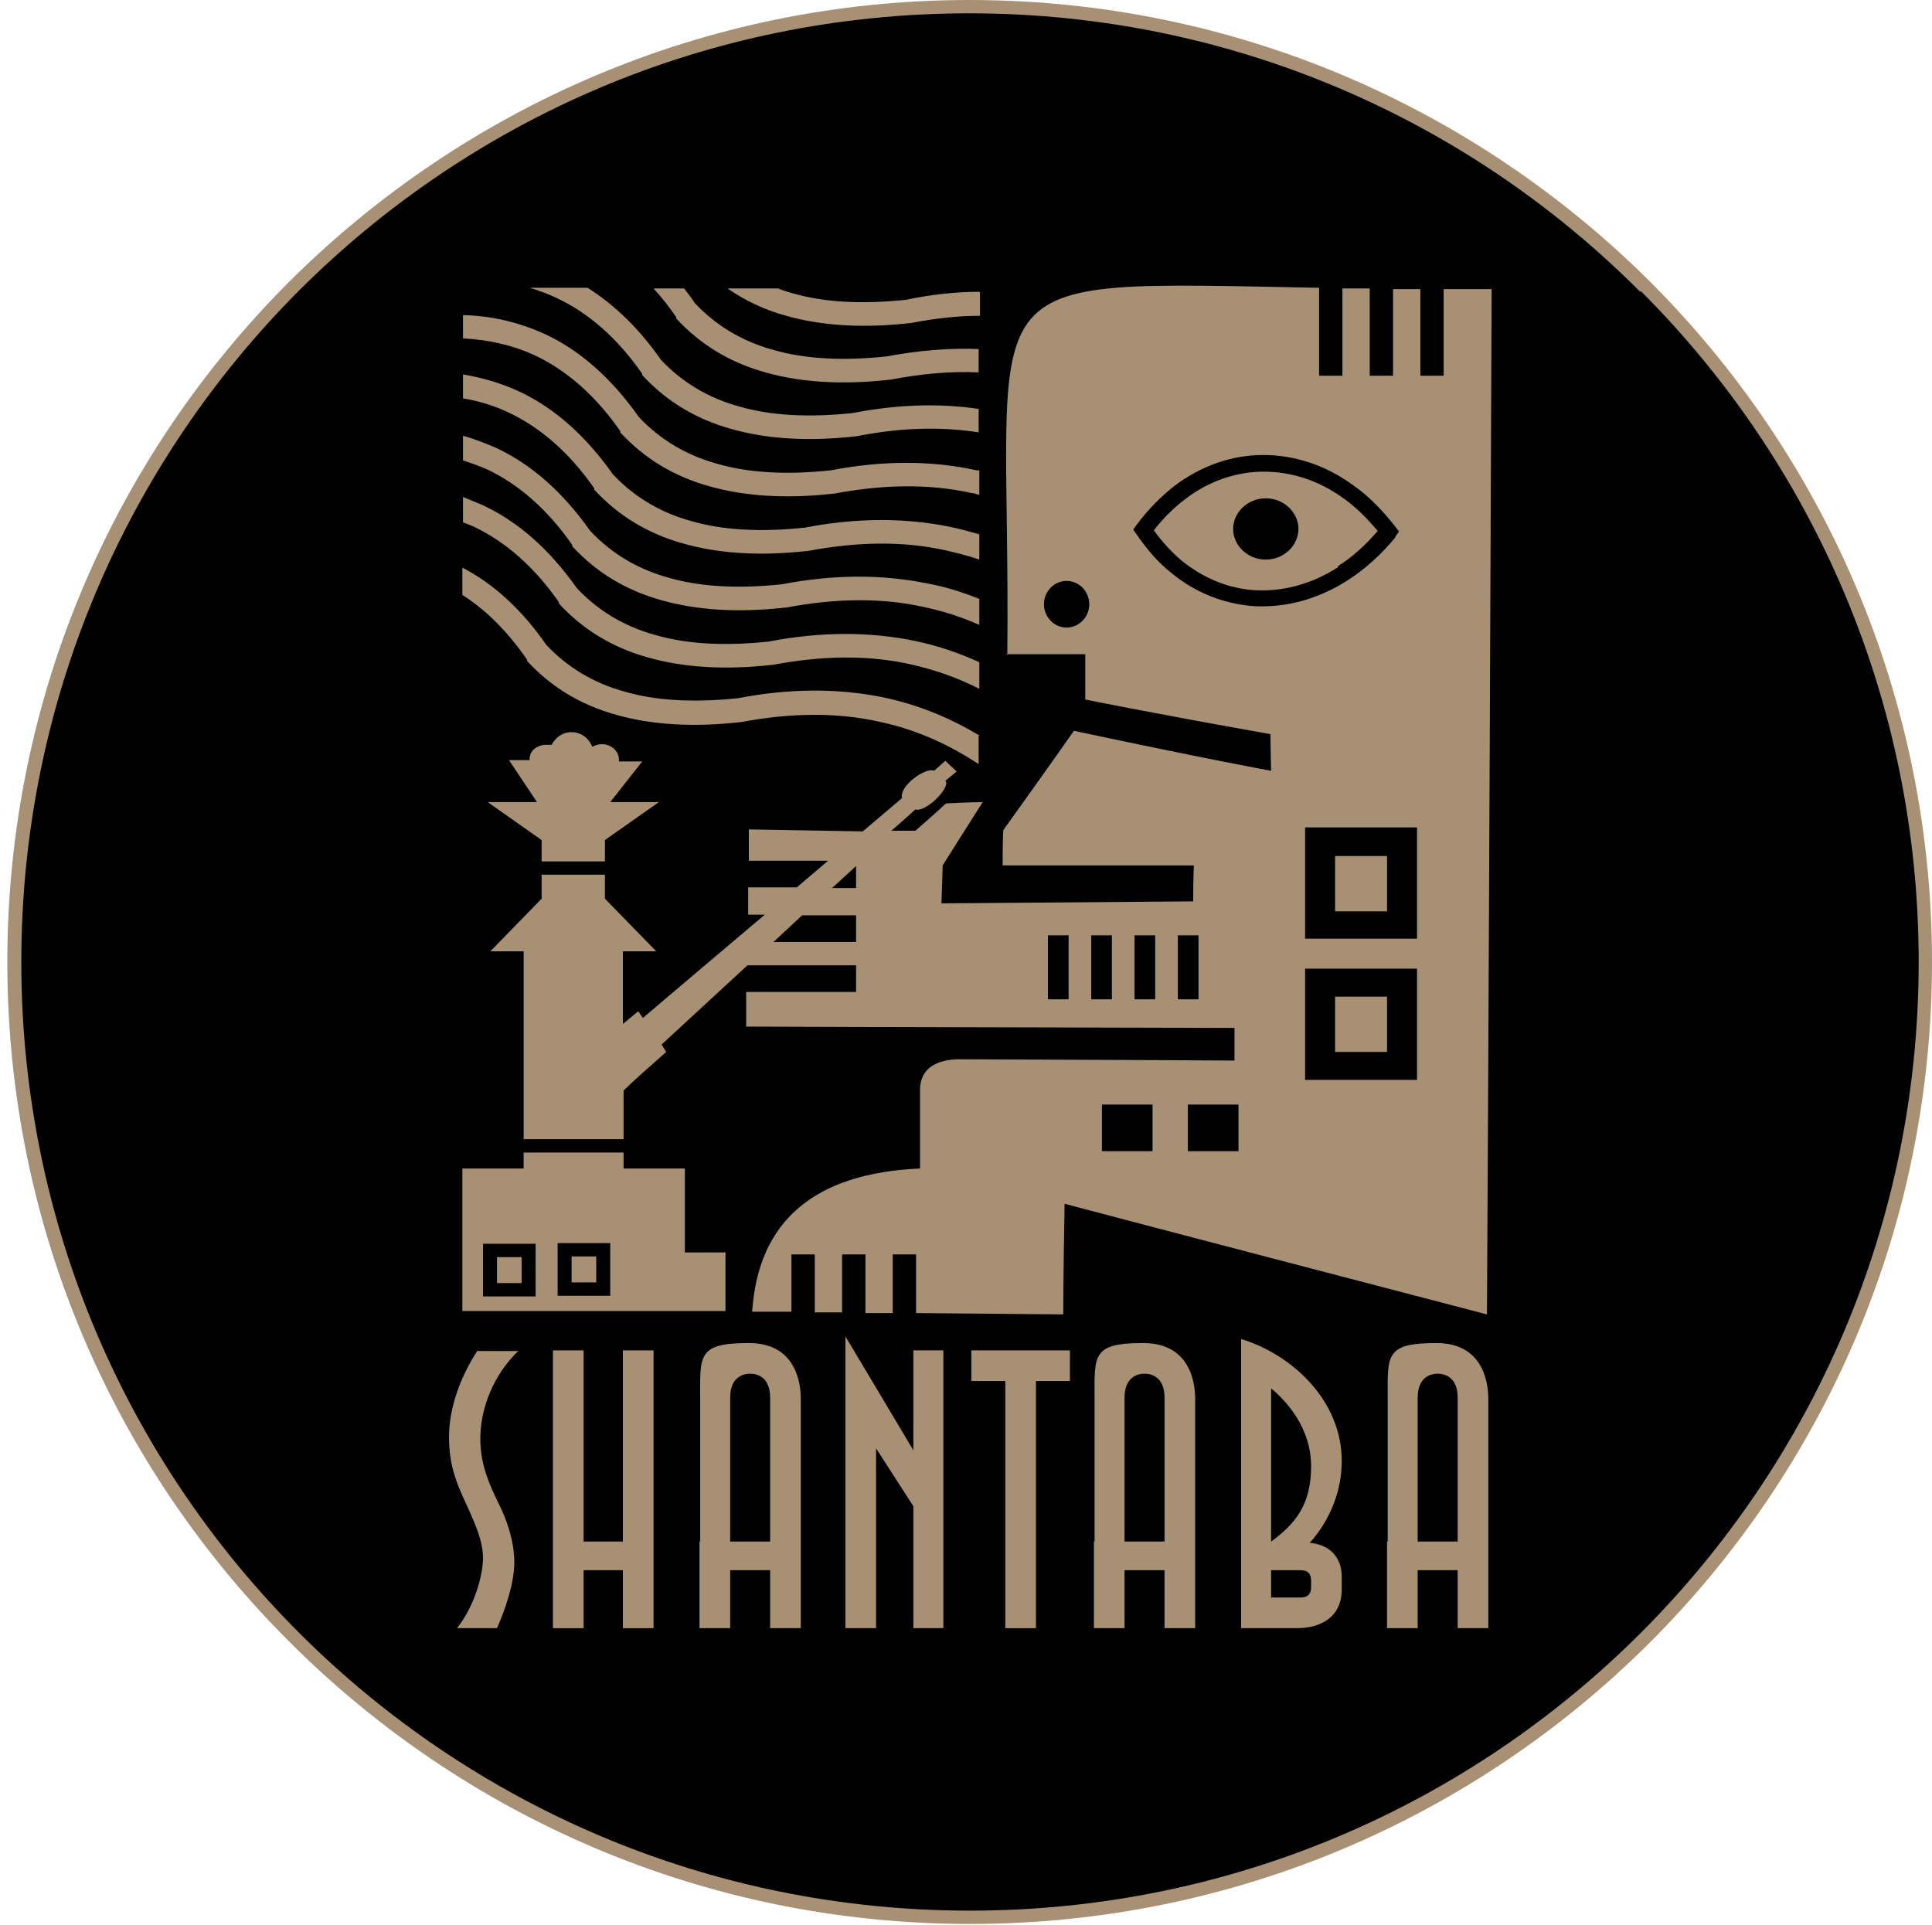
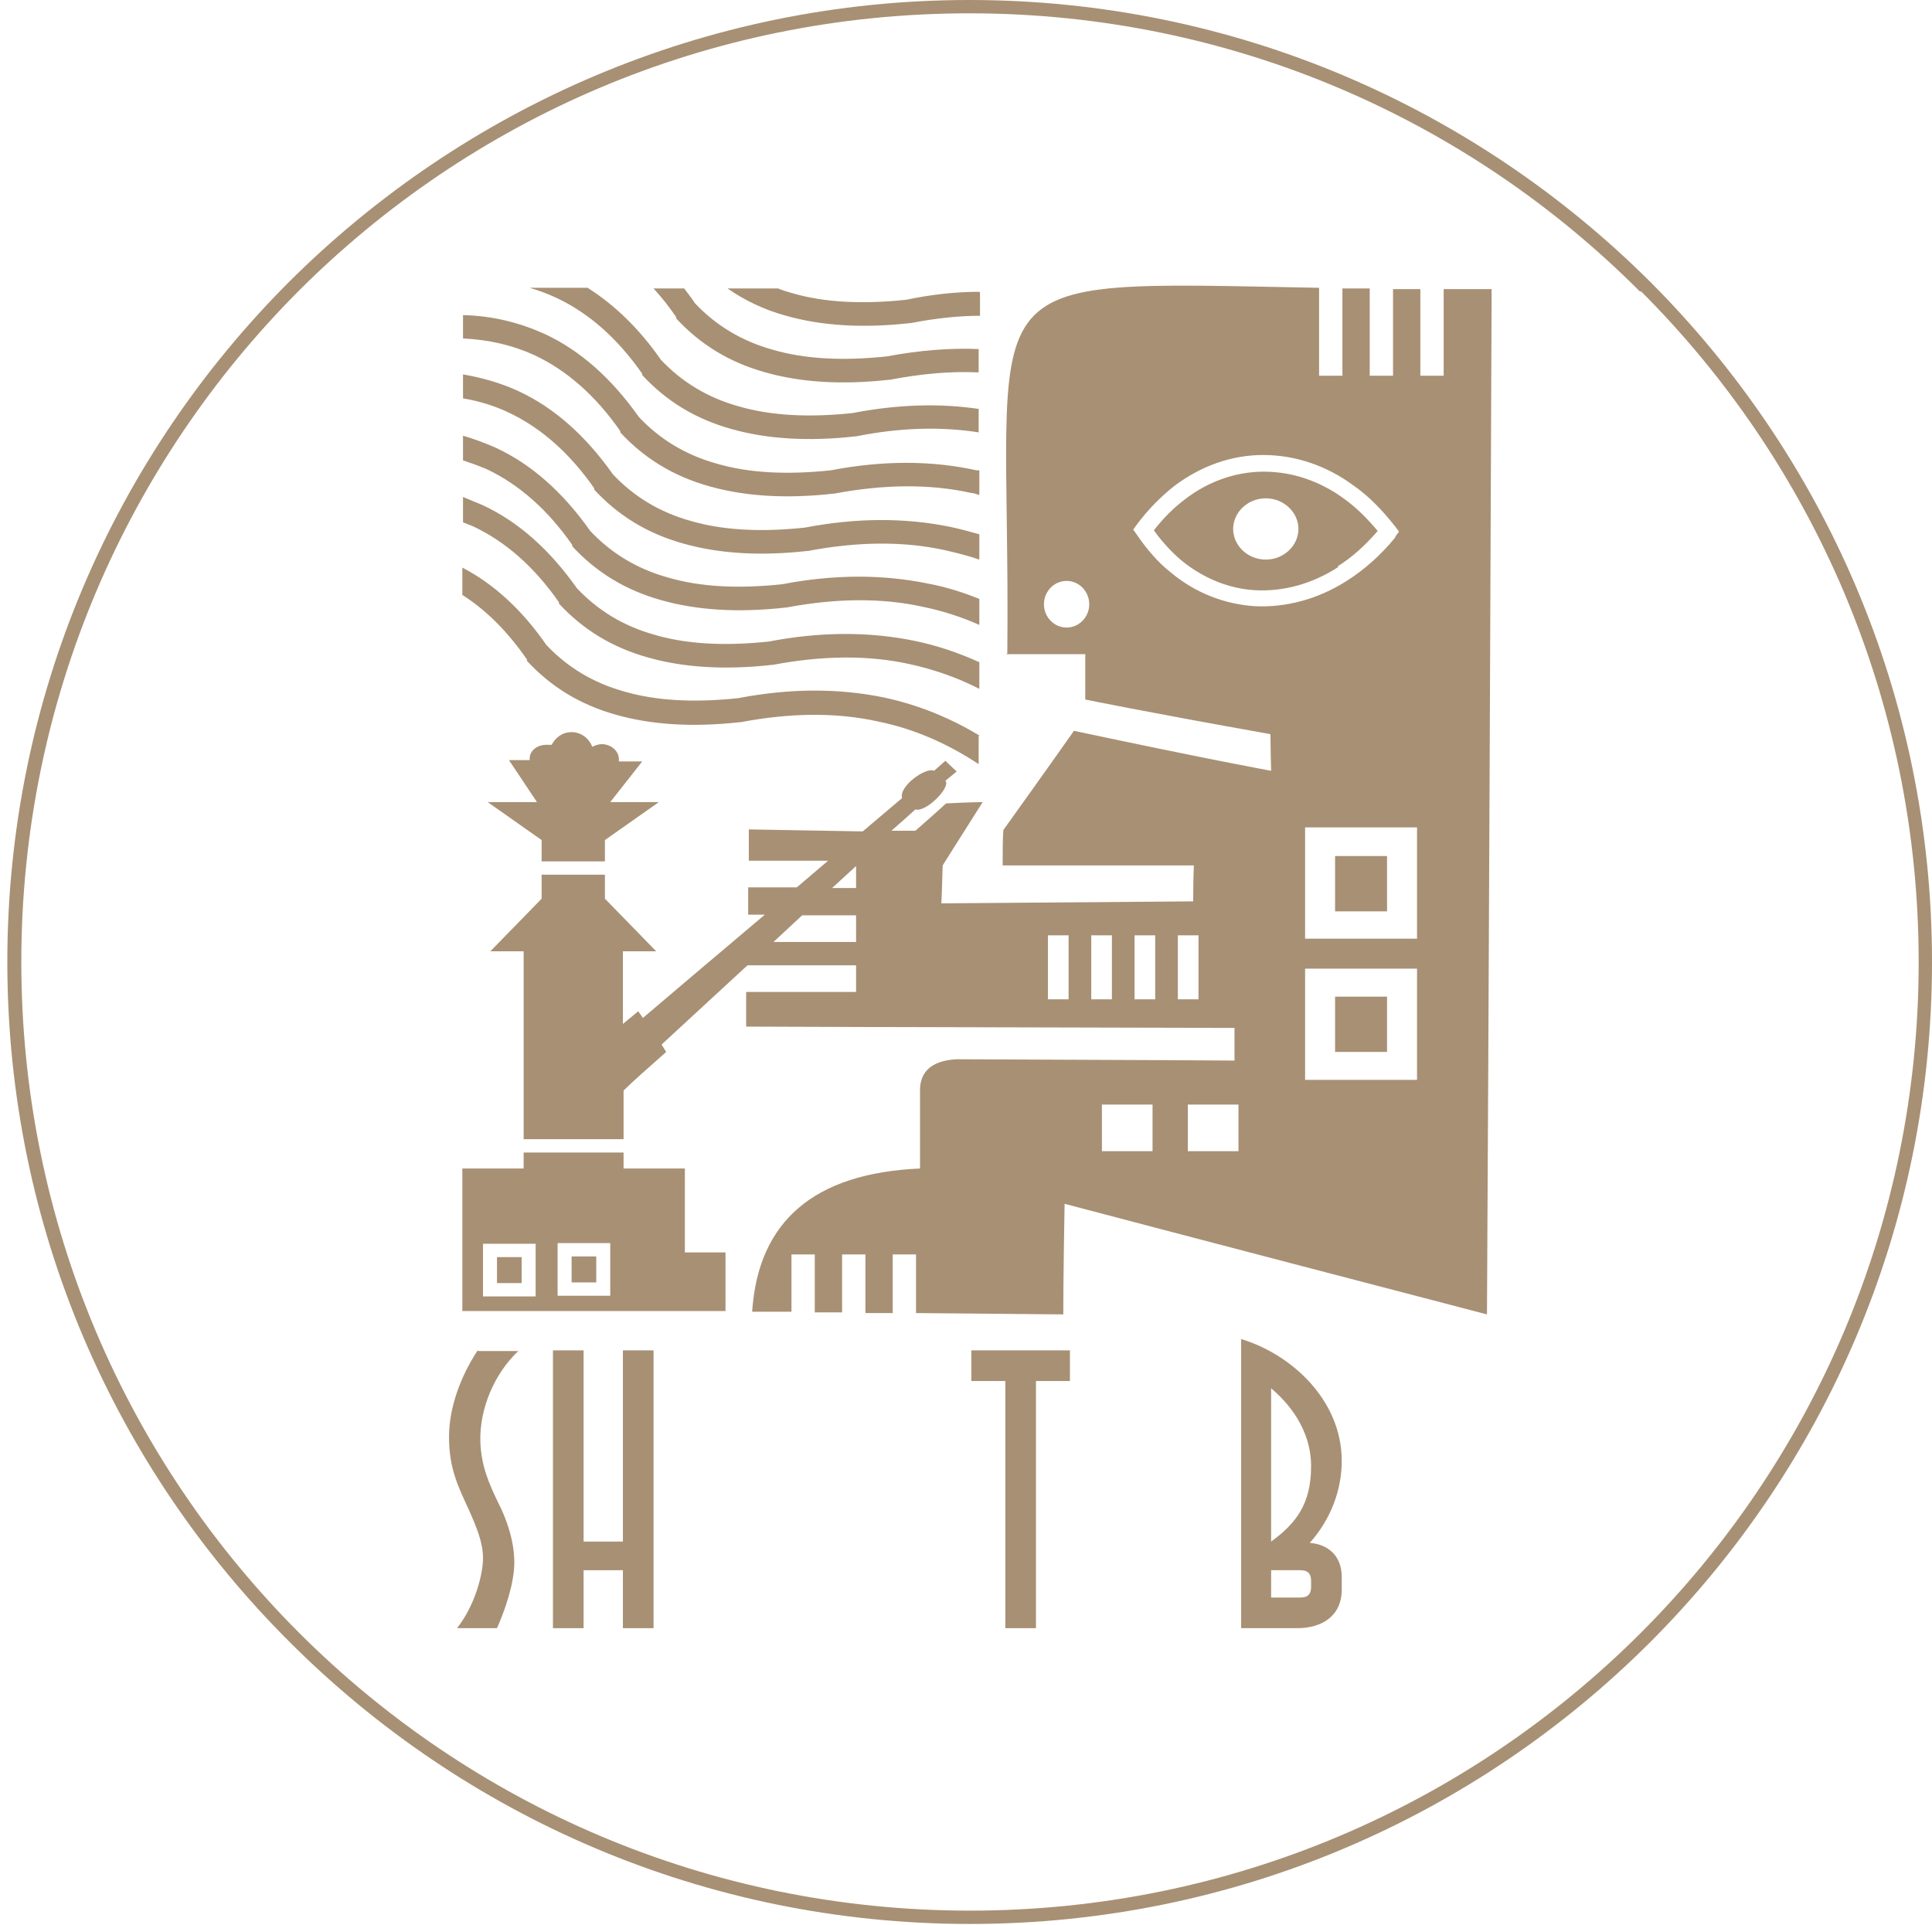
<svg xmlns="http://www.w3.org/2000/svg" version="1.1" viewBox="0 0 290 288.9">
  <defs>
    <style> .cls-1 { fill: #a89074; } .cls-1, .cls-2 { fill-rule: evenodd; } </style>
  </defs>
  <g>
    <g id="_Слой_2">
      <g id="_Слой_1-2">
-         <path class="cls-2" d="M145.5,287.8c79,0,143.4-64.4,143.4-143.4S224.5,1,145.5,1,2.1,65.4,2.1,144.4s64.4,143.4,143.4,143.4Z" />
        <path class="cls-1" d="M145.5,0C185.4,0,221.5,16.2,247.7,42.3c26.1,26.1,42.3,62.2,42.3,102.1s-16.2,76-42.3,102.1c-26.1,26.1-62.2,42.3-102.1,42.3s-76-16.2-102.1-42.3C17.3,220.4,1.1,184.3,1.1,144.4S17.3,68.4,43.4,42.3C69.6,16.2,105.7,0,145.5,0h0ZM246.2,43.8C220.5,18,184.9,2,145.5,2s-74.9,15.9-100.7,41.7C19.1,69.5,3.2,105.1,3.2,144.4s15.9,74.9,41.7,100.7c25.8,25.8,61.4,41.7,100.7,41.7s74.9-15.9,100.7-41.7c25.8-25.8,41.7-61.4,41.7-100.7s-15.9-74.9-41.7-100.7h0Z" />
        <path class="cls-1" d="M151.2,98.3c.6-58.3-8.1-56.1,46.8-55.1v13.2h3.5v-13.1c1.3,0,2.7,0,4.1,0v13.1h3.5v-13c1.3,0,2.7,0,4.1,0v13h3.5v-13c2.3,0,4.7,0,7.2,0-.4,102.6-.7,153.9-.7,153.9-42.2-11-63.4-16.6-63.4-16.6-.2,10.9-.2,16.4-.2,16.6l-22.1-.2v-8.8h-3.5v8.8h-4.1v-8.8h-3.5v8.7h-4.1v-8.7h-3.5v8.6h-5.9c.9-13.6,9.3-20.8,25.2-21.5v-11.5c-.1-3,1.7-4.7,5.5-4.9,27.8.1,41.7.2,41.7.2v-4.9c-48.9-.1-73.3-.2-73.3-.2v-5.2h16.5v-4h-16.3c-4.8,4.4-9.3,8.6-12.9,11.9l.7,1.1c-2.8,2.5-5,4.4-6.4,5.8v7.3h-15v-28.2h-5l7.7-7.9v-3.6h9.5v3.6l7.7,7.9h-5v10.9l2.3-1.9.7,1c4.1-3.5,11.2-9.5,18.3-15.5h-2.5v-4.1h7.3l4.7-4h-11.9v-4.7c.1,0,17.1.3,17.1.3l5.9-5h0c-.5-1.8,3.6-4.7,4.8-4.1,0,0,.6-.5,1.7-1.5,0,0,.6.6,1.7,1.6,0,0-.7.6-1.7,1.4.9.9-2.9,4.8-4.5,4.3-1,.9-2.2,2-3.6,3.2h3.6c3.1-2.7,4.6-4.1,4.6-4.1,3.7-.2,5.5-.2,5.5-.2-4,6.3-6,9.5-6,9.5-.1,3.8-.2,5.7-.2,5.7,25.2-.2,37.8-.3,37.8-.3,0-3.6.1-5.4.1-5.4h-28.7c0-2,0-3.8.1-5.3,7.1-9.9,10.6-14.9,10.6-14.9,20.7,4.4,29.6,6,29.6,6-.1-3.2-.1-5.5-.1-5.5-19.1-3.4-27.8-5.2-27.8-5.2v-6.8h-11.9,0ZM116.1,141.4h12.4v-4h-8.1l-4.3,4h0ZM124.9,133.3h3.6v-3.3l-3.6,3.3h0ZM78.3,188.7h-3.7v3.9h3.7v-3.9h0ZM89.5,188.6h-3.7v3.9h3.7v-3.9h0ZM91.6,186.6h-7.9v7.9h7.9v-7.9h0ZM80.4,186.7h-7.9v7.9h7.9v-7.9h0ZM90.4,111.7c-.6,0-1.1.2-1.5.4-.5-1.3-1.7-2.2-3.1-2.2s-2.4.8-3,1.9c-.2,0-.5,0-.8,0-1.4,0-2.5.9-2.5,2.1v.2h-3.1s4.2,6.3,4.2,6.3h-7.4l8.1,5.7v3.2h9.5v-3.2l8.1-5.7h-7.3l4.8-6.1h-3.5c0-.1,0-.2,0-.3,0-1.3-1.2-2.3-2.6-2.3h0ZM78.6,173v2.4h-9.2v21.4h39.5v-8.8h-6.1v-12.6h-9.2v-2.4h-15ZM147,43.8c-3.5,0-7.2.4-11,1.2-6.6.7-12.3.4-17.1-1-.7-.2-1.4-.4-2.1-.7h-7.6c2.6,1.8,5.5,3.2,8.8,4.1,5.3,1.5,11.5,1.9,18.6,1.1h.1c3.6-.7,7.1-1.1,10.4-1.1v-3.5h0ZM147,52.4c-4.4-.2-9.1.2-13.9,1.1-6.6.7-12.3.4-17.1-1-4.7-1.3-8.6-3.7-11.7-7-.5-.8-1.1-1.5-1.6-2.2h-4.6c1.2,1.3,2.3,2.7,3.4,4.3h0c0,0,0,.2,0,.2,3.6,3.9,8,6.6,13.4,8.1,5.3,1.5,11.5,1.9,18.6,1.1h.1c4.7-.9,9.1-1.3,13.3-1.1v-3.5h0ZM147,61.4c-5.9-.9-12.3-.7-19,.6-6.6.7-12.3.4-17.1-1-4.7-1.3-8.6-3.7-11.7-7-3.2-4.6-6.9-8.2-11-10.8h-8.7c1.4.4,2.7.9,4,1.5,4.9,2.3,9.2,6.1,12.9,11.4h0c0,0,0,.2,0,.2,3.6,3.9,8,6.6,13.4,8.1,5.3,1.5,11.5,1.9,18.6,1.1h.1c6.5-1.3,12.6-1.5,18.4-.6v-3.6h0ZM147,70.6h-.4c-6.8-1.5-14.1-1.5-21.9,0-6.6.7-12.3.4-17.1-1-4.7-1.3-8.6-3.7-11.7-7-4.1-5.8-8.8-10-14.2-12.5-3.8-1.7-7.8-2.7-12.2-2.8v3.5c3.9.2,7.4,1,10.7,2.5,4.9,2.3,9.2,6.1,12.9,11.4h0c0,0,0,.2,0,.2,3.6,3.9,8,6.6,13.4,8.1,5.3,1.5,11.5,1.9,18.6,1.1h.1c7.4-1.4,14.3-1.5,20.6-.1.4,0,.8.2,1.2.3v-3.6h0ZM147,80.2c-1.4-.4-2.9-.8-4.3-1.1-6.8-1.4-14.1-1.4-21.9.1-6.6.7-12.3.4-17.1-1-4.7-1.3-8.6-3.7-11.7-7-4.1-5.8-8.8-10-14.2-12.5-2.6-1.2-5.4-2-8.3-2.5v3.6c2.4.4,4.7,1.1,6.8,2.1,4.9,2.3,9.2,6.1,12.9,11.4h0c0,0,0,.2,0,.2,3.6,3.9,8,6.6,13.4,8.1,5.3,1.5,11.5,1.9,18.6,1.1h.1c7.4-1.4,14.3-1.5,20.6-.1,1.7.4,3.4.8,5.1,1.4v-3.7h0ZM147,89.9c-2.5-1-5-1.8-7.7-2.3-6.8-1.4-14.1-1.4-21.9.1-6.6.7-12.3.4-17.1-1-4.7-1.3-8.6-3.7-11.7-7-4.1-5.8-8.8-10-14.2-12.5-1.6-.7-3.2-1.3-4.9-1.8v3.7c1.2.4,2.3.8,3.5,1.3,4.9,2.3,9.2,6.1,12.9,11.4h0c0,0,0,.2,0,.2,3.6,3.9,8,6.6,13.4,8.1,5.3,1.5,11.5,1.9,18.6,1.1h.1c7.4-1.4,14.3-1.5,20.6-.1,2.9.6,5.7,1.5,8.4,2.7v-3.8h0ZM147,99.4c-3.1-1.4-6.3-2.5-9.7-3.2-6.8-1.4-14.1-1.4-21.9.1-6.6.7-12.3.4-17.1-1-4.7-1.3-8.6-3.7-11.7-7-4.1-5.8-8.8-10-14.2-12.5-1-.4-1.9-.8-2.9-1.2v3.8c.5.2,1,.4,1.5.6,4.9,2.3,9.2,6.1,12.9,11.4h0c0,0,0,.2,0,.2,3.6,3.9,8,6.6,13.4,8.1,5.3,1.5,11.5,1.9,18.6,1.1h.1c7.4-1.4,14.3-1.5,20.6-.1,3.6.8,7.1,2,10.4,3.7v-3.9h0ZM147,110.4c-4.5-2.7-9.2-4.6-14.3-5.7-6.8-1.4-14.1-1.4-21.9.1-6.6.7-12.3.4-17.1-1-4.7-1.3-8.6-3.7-11.7-7-3.6-5.2-7.8-9.1-12.6-11.6v4.1c3.6,2.3,6.8,5.5,9.7,9.7h0c0,0,0,.2,0,.2,3.6,3.9,8,6.6,13.4,8.1,5.3,1.5,11.5,1.9,18.6,1.1h.1c7.4-1.4,14.3-1.5,20.6-.1,5.4,1.1,10.4,3.3,15.1,6.4v-4.2h0ZM190,74.8c-2.7,0-4.9,2.1-4.9,4.6s2.2,4.6,4.9,4.6,4.9-2.1,4.9-4.6-2.2-4.6-4.9-4.6h0ZM209.4,80.6l.6-.8-.6-.8c-1.9-2.4-3.9-4.5-6.2-6.1-4.2-3.1-8.9-4.6-13.6-4.6s-9.3,1.6-13.4,4.7c-2,1.6-3.9,3.5-5.6,5.8l-.5.7.5.7c1.5,2.2,3.2,4.2,5.1,5.7,3.7,3.1,8.1,4.8,12.7,5.1,4.6.2,9.4-1,13.9-3.9,2.5-1.6,5-3.8,7.2-6.5h0ZM200.8,85c2.1-1.3,4.1-3.1,6-5.3-1.6-1.9-3.2-3.5-5-4.8-3.8-2.8-8-4.1-12.1-4.1s-8.3,1.4-11.9,4.2c-1.7,1.3-3.2,2.8-4.6,4.6,1.2,1.7,2.6,3.2,4.1,4.5,3.3,2.7,7.2,4.3,11.2,4.5,4.1.2,8.4-.9,12.4-3.5h0ZM208.2,128.5h-7.8v8.3h7.8v-8.3h0ZM208.2,149.6h-7.8v8.3h7.8v-8.3h0ZM212.7,145.4h-16.8v16.7h16.8v-16.7h0ZM212.7,124.2h-16.8v16.7h16.8v-16.7h0ZM173,165.8h-7.6v7h7.6v-7h0ZM185.9,165.8h-7.6v7h7.6v-7h0ZM173.4,140.4h-3.1v9.6h3.1v-9.6h0ZM166.9,140.4h-3.1v9.6h3.1v-9.6h0ZM160.4,140.4h-3.1v9.6h3.1v-9.6h0ZM179.9,140.4h-3.1v9.6h3.1v-9.6h0ZM160.1,87.2c-1.9,0-3.4,1.6-3.4,3.5s1.5,3.5,3.4,3.5,3.4-1.6,3.4-3.5-1.5-3.5-3.4-3.5Z" />
        <path class="cls-1" d="M186.2,244.4h8.5c3.7,0,6.7-1.8,6.7-5.8v-1.9c0-3.2-2.1-4.9-4.8-5.1,3.2-3.6,4.8-8,4.8-12.3,0-9.1-7.5-16-15.1-18.3v30.4h0v4.4h0c0-.1,0,8.6,0,8.6h0ZM190.8,208.4c2.4,2,6,6,6,11.7s-2.3,8.6-6,11.3v-23h0ZM190.8,235.7h4.2c.7,0,1.8,0,1.8,1.6v.9c0,1.6-1.1,1.6-1.8,1.6h-4.2v-4.1Z" />
-         <path class="cls-1" d="M208.2,231.4v4.3h0v8.7h4.6v-8.7h6v8.7h4.6v-34.3c0-1.2,0-8.5-7.8-8.5s-7.3,1.9-7.3,8.5v21.3h0ZM212.8,231.4v-21.6c0-3.3,2.2-3.6,3-3.6s3,.3,3,3.6v21.6h-6Z" />
-         <path class="cls-1" d="M164.2,231.4v4.3h0v8.7h4.6v-8.7h6v8.7h4.6v-34.3c0-1.2,0-8.5-7.8-8.5s-7.3,1.9-7.3,8.5v21.3h0ZM168.8,231.4v-21.6c0-3.3,2.2-3.6,3-3.6s3,.3,3,3.6v21.6h-6,0Z" />
-         <path class="cls-1" d="M105,231.4v4.3h0v8.7h4.6v-8.7h6v8.7h4.6v-34.3c0-1.2,0-8.5-7.8-8.5s-7.3,1.9-7.3,8.5v21.3h0ZM109.6,231.4v-21.6c0-3.3,2.2-3.6,3-3.6s3,.3,3,3.6v21.6h-6,0Z" />
        <polygon class="cls-1" points="145.8 202.7 145.8 207.3 150.9 207.3 150.9 244.4 155.5 244.4 155.5 207.3 160.6 207.3 160.6 202.7 145.8 202.7" />
-         <polygon class="cls-1" points="141.6 244.4 141.6 202.7 137.1 202.7 137.1 217.7 126.9 200.6 126.9 244.4 131.5 244.4 131.5 217.4 137.1 226.1 137.1 244.4 141.6 244.4" />
        <polygon class="cls-1" points="83 202.7 83 231.4 83 231.4 83 235.7 83 235.7 83 244.4 87.6 244.4 87.6 235.7 93.5 235.7 93.5 244.4 98.1 244.4 98.1 202.7 93.5 202.7 93.5 231.4 87.6 231.4 87.6 202.7 83 202.7" />
        <path class="cls-1" d="M71.7,202.7c-2.5,3.8-4.3,8.5-4.3,13,0,4.8,1.4,7.5,3.1,11.2,1,2.3,2,4.6,2,7s-1.2,7.1-3.9,10.5h6c1.2-2.7,2.6-6.7,2.6-9.9s-1.2-6.6-2.4-8.9c-1.4-2.9-2.6-5.6-2.7-9.3-.1-4.9,2.1-10.1,5.7-13.5h-6Z" />
      </g>
    </g>
  </g>
</svg>